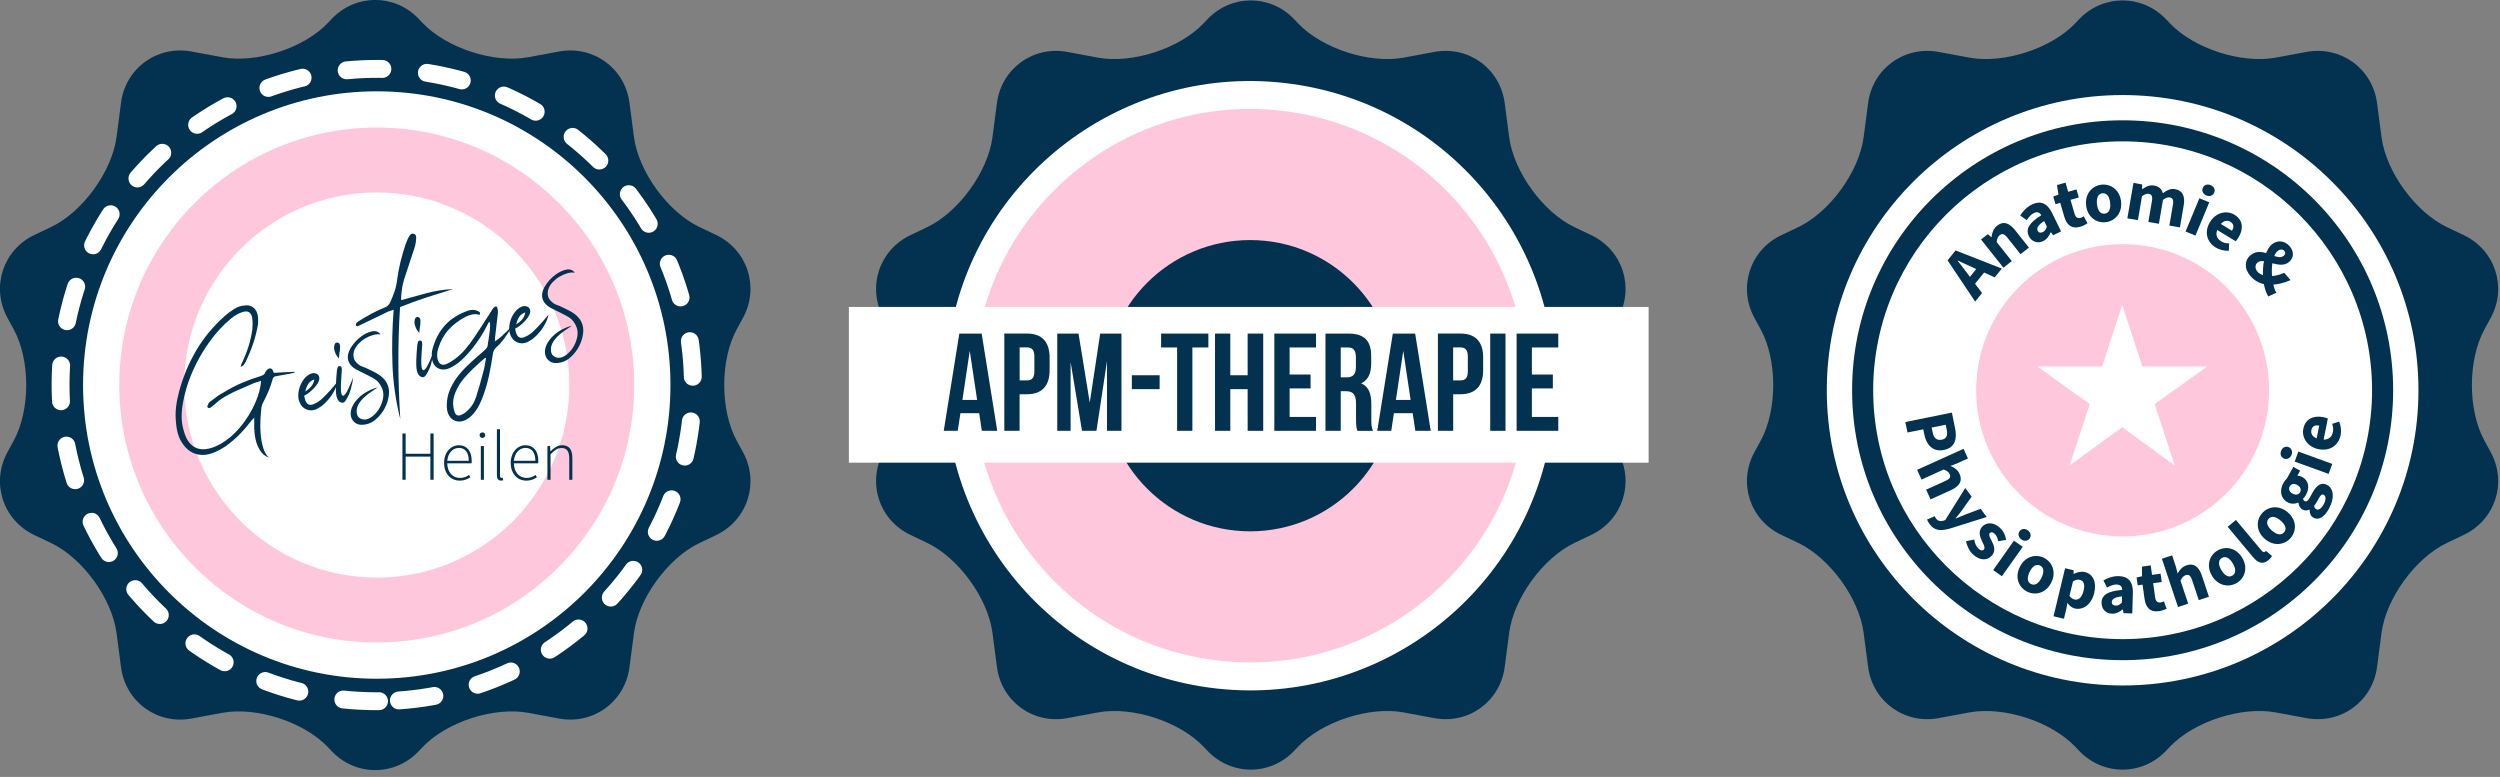
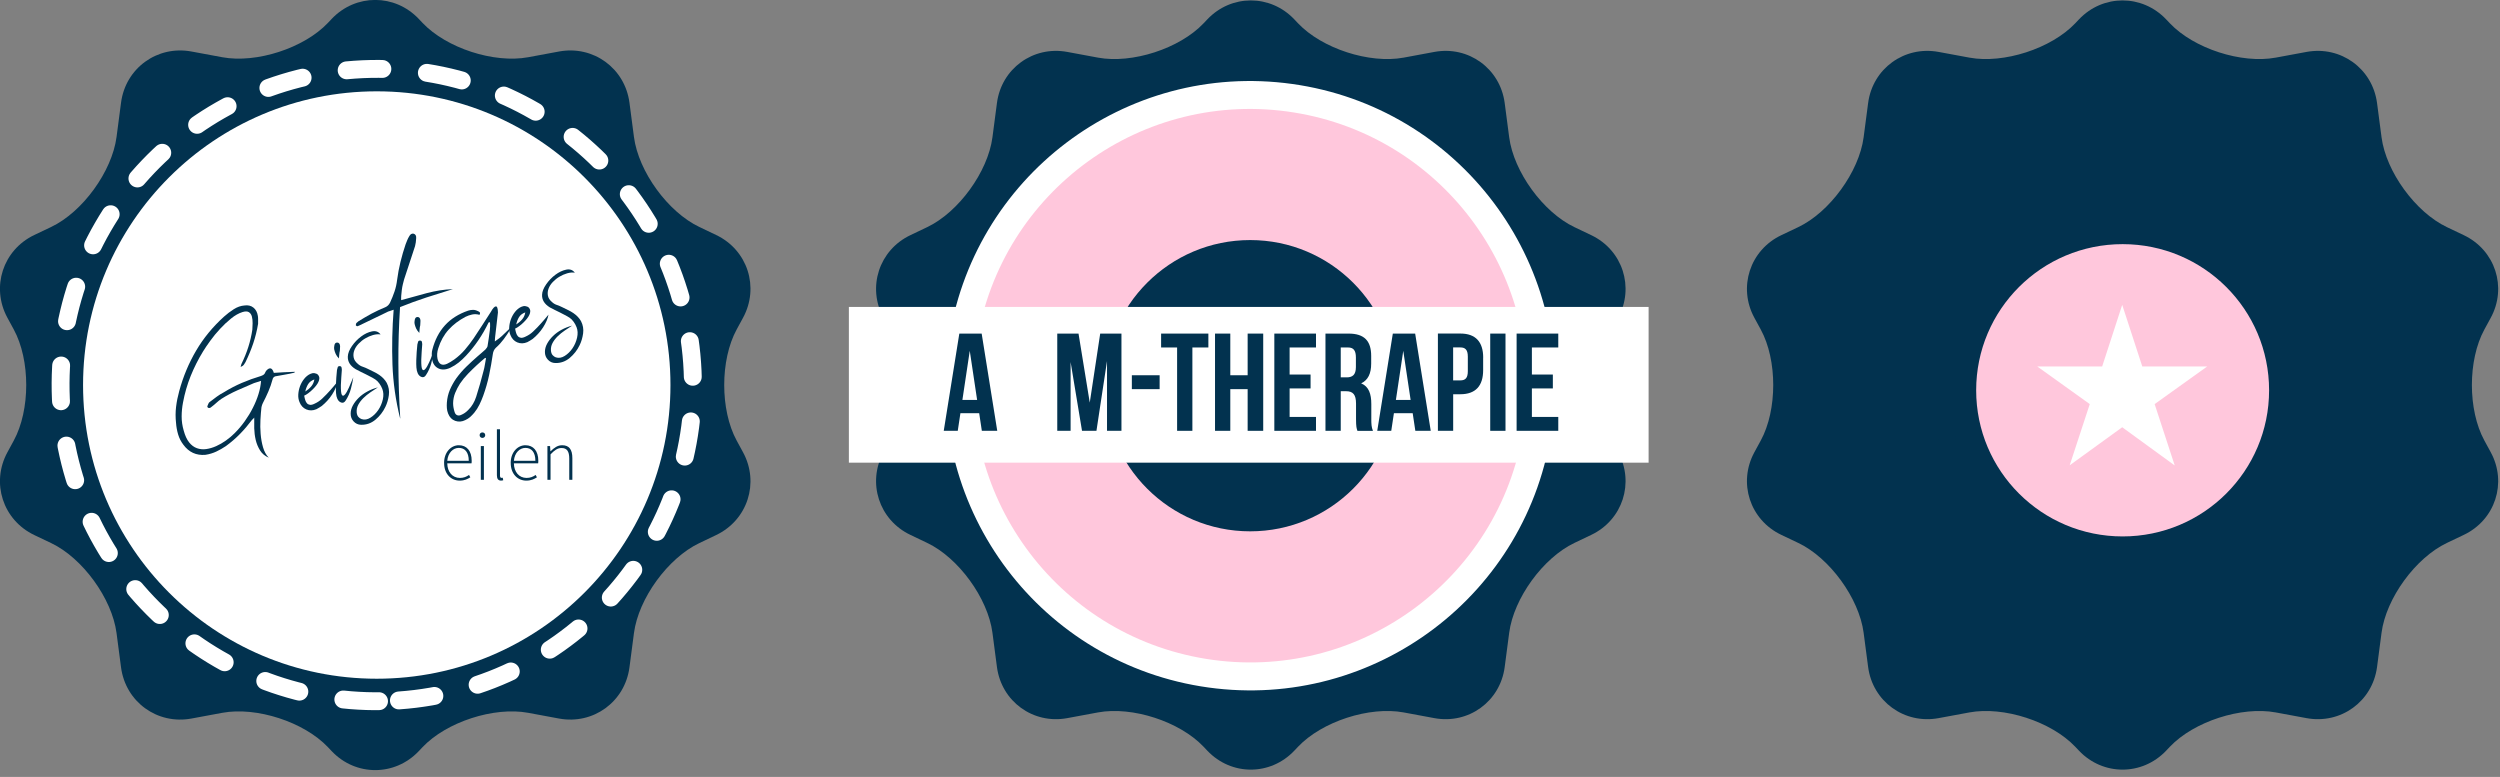
<svg xmlns="http://www.w3.org/2000/svg" width="325" height="101" viewBox="0 0 325 101" fill="none">
  <rect x="0" y="0" width="325" height="101" fill="#808080" stroke="none" />
  <g clip-path="url(#clip0_225_83)">
    <path d="M95.767 57.274C93.609 53.302 93.609 46.804 95.767 42.832L96.595 41.309C98.753 37.337 97.181 32.494 93.099 30.549L90.908 29.503C86.826 27.558 83.007 22.298 82.416 17.817L81.83 13.346C81.238 8.864 77.123 5.873 72.675 6.695L68.664 7.44C64.221 8.262 58.041 6.256 54.929 2.975L54.436 2.454C51.324 -0.828 46.235 -0.828 43.123 2.454L42.63 2.975C39.518 6.256 33.338 8.262 28.895 7.44L24.884 6.695C20.441 5.873 16.321 8.864 15.735 13.346L15.149 17.817C14.557 22.298 10.738 27.558 6.657 29.503L4.46 30.549C0.378 32.494 -1.194 37.337 0.964 41.309L1.791 42.832C3.95 46.804 3.95 53.302 1.791 57.274L0.964 58.797C-1.194 62.769 0.378 67.612 4.46 69.557L6.657 70.604C10.738 72.549 14.557 77.808 15.149 82.29L15.735 86.76C16.326 91.242 20.441 94.233 24.884 93.411L28.895 92.666C33.338 91.844 39.518 93.85 42.63 97.131L43.123 97.652C46.235 100.934 51.324 100.934 54.436 97.652L54.929 97.131C58.041 93.85 64.221 91.844 68.664 92.666L72.675 93.411C77.118 94.233 81.238 91.242 81.83 86.76L82.416 82.29C83.007 77.808 86.826 72.549 90.908 70.604L93.099 69.557C97.181 67.612 98.753 62.769 96.595 58.797L95.767 57.274Z" fill="#02324F" />
    <path d="M48.979 88.234C70.066 88.234 87.16 71.14 87.16 50.053C87.16 28.966 70.066 11.872 48.979 11.872C27.892 11.872 10.798 28.966 10.798 50.053C10.798 71.14 27.892 88.234 48.979 88.234Z" fill="white" />
    <path d="M51.858 91.058C74.502 89.466 91.568 69.82 89.977 47.176C88.385 24.532 68.739 7.466 46.095 9.058C23.451 10.649 6.385 30.295 7.977 52.939C9.568 75.583 29.214 92.649 51.858 91.058Z" stroke="white" stroke-width="2.325" stroke-miterlimit="10" stroke-linecap="round" stroke-dasharray="4.65 5.81" />
-     <path d="M15.51 50.053C15.51 31.568 30.494 16.584 48.979 16.584C67.464 16.584 82.448 31.568 82.448 50.053C82.448 68.538 67.464 83.523 48.979 83.523C30.494 83.523 15.51 68.538 15.51 50.053Z" fill="#FFC7DC" />
    <path d="M23.947 50.053C23.947 36.231 35.157 25.021 48.979 25.021C62.802 25.021 74.011 36.231 74.011 50.053C74.011 63.876 62.802 75.085 48.979 75.085C35.157 75.085 23.947 63.876 23.947 50.053Z" fill="white" />
    <path d="M33.071 54.258C33.016 54.343 32.957 54.403 32.899 54.448C32.84 54.492 32.79 54.544 32.742 54.606C32.262 55.245 31.75 55.848 31.199 56.411C30.648 56.975 30.039 57.5 29.367 57.992C28.953 58.269 28.533 58.511 28.109 58.708C27.685 58.905 27.218 59.048 26.71 59.127C25.512 59.233 24.555 58.793 23.832 57.806C23.523 57.402 23.298 56.956 23.156 56.478C23.013 55.996 22.922 55.497 22.884 54.971C22.805 54.266 22.807 53.572 22.89 52.888C22.973 52.205 23.109 51.525 23.297 50.849C23.812 48.951 24.547 47.191 25.502 45.573C26.453 43.956 27.662 42.484 29.125 41.16C29.515 40.808 29.936 40.488 30.388 40.2C30.84 39.911 31.301 39.749 31.776 39.712C32.241 39.647 32.632 39.735 32.945 39.987C33.257 40.235 33.451 40.603 33.525 41.081C33.55 41.255 33.556 41.423 33.554 41.595C33.552 41.767 33.553 41.932 33.552 42.093C33.406 42.967 33.197 43.81 32.924 44.627C32.65 45.443 32.313 46.254 31.922 47.062C31.871 47.161 31.802 47.271 31.713 47.397C31.624 47.524 31.476 47.628 31.279 47.706C31.306 47.599 31.331 47.514 31.343 47.453C31.355 47.392 31.369 47.341 31.393 47.302C32.114 45.841 32.581 44.363 32.803 42.864C32.822 42.614 32.831 42.332 32.839 42.014C32.841 41.697 32.813 41.411 32.746 41.153C32.681 40.9 32.553 40.707 32.358 40.583C32.163 40.459 31.882 40.455 31.515 40.571C31.031 40.725 30.539 41.001 30.042 41.407C29.544 41.809 29.065 42.256 28.607 42.754C28.148 43.246 27.726 43.758 27.345 44.288C26.959 44.815 26.647 45.281 26.401 45.68C25.77 46.709 25.234 47.775 24.788 48.879C24.342 49.984 24.014 51.133 23.792 52.322C23.674 52.929 23.617 53.532 23.615 54.143C23.613 54.755 23.702 55.363 23.88 55.969C24.058 56.627 24.292 57.137 24.587 57.509C24.881 57.881 25.224 58.13 25.604 58.267C25.989 58.404 26.394 58.441 26.819 58.378C27.244 58.315 27.675 58.189 28.11 57.994C28.545 57.798 28.965 57.556 29.374 57.266C29.784 56.975 30.155 56.66 30.489 56.327C30.968 55.848 31.414 55.329 31.818 54.76C32.222 54.192 32.577 53.613 32.877 53.011C33.183 52.411 33.424 51.817 33.607 51.221C33.791 50.629 33.899 50.056 33.938 49.511L33.012 49.805C32.284 50.12 31.565 50.431 30.852 50.745C30.14 51.06 29.45 51.429 28.773 51.857C28.548 52.011 28.332 52.178 28.132 52.366C27.932 52.548 27.72 52.73 27.498 52.893C27.47 52.902 27.44 52.922 27.41 52.958C27.38 52.993 27.35 53.013 27.321 53.022C27.218 53.055 27.129 53.052 27.049 53.01C26.955 52.926 26.929 52.846 26.971 52.766C27.022 52.667 27.064 52.571 27.095 52.473C27.126 52.375 27.198 52.29 27.306 52.225C27.607 51.999 27.9 51.782 28.179 51.569C28.46 51.361 28.772 51.169 29.105 50.995C29.848 50.532 30.625 50.129 31.43 49.78C32.237 49.436 33.063 49.137 33.905 48.885C34.022 48.847 34.135 48.796 34.244 48.73C34.352 48.665 34.432 48.557 34.484 48.411C34.503 48.374 34.525 48.33 34.551 48.281C34.577 48.231 34.602 48.197 34.626 48.174C35.036 47.739 35.347 47.79 35.553 48.34L35.595 48.472C36.056 48.439 36.508 48.414 36.957 48.391C37.406 48.372 37.86 48.352 38.325 48.334C38.292 48.375 38.279 48.416 38.288 48.444C37.851 48.552 37.423 48.636 37.01 48.705C36.592 48.776 36.184 48.843 35.79 48.922C35.597 48.983 35.48 49.119 35.432 49.326C35.29 49.857 35.113 50.374 34.892 50.885C34.671 51.395 34.433 51.9 34.169 52.403C34.098 52.539 34.04 52.713 33.992 52.92C33.935 53.409 33.891 53.956 33.858 54.567C33.824 55.178 33.833 55.791 33.884 56.407C33.934 57.022 34.037 57.605 34.196 58.155C34.355 58.705 34.602 59.155 34.939 59.498C34.455 59.294 34.077 58.985 33.815 58.566C33.552 58.148 33.36 57.691 33.242 57.19C33.126 56.694 33.063 56.186 33.05 55.673C33.042 55.158 33.042 54.687 33.051 54.26L33.071 54.258Z" fill="#02324F" />
    <path d="M39.548 51.449C39.582 51.651 39.626 51.838 39.681 52.012C39.736 52.186 39.814 52.332 39.914 52.435C40.011 52.544 40.144 52.605 40.301 52.628C40.463 52.649 40.668 52.594 40.918 52.468C41.271 52.309 41.596 52.092 41.882 51.82C42.093 51.623 42.283 51.439 42.445 51.263C42.606 51.088 42.77 50.917 42.926 50.743C43.085 50.573 43.235 50.396 43.381 50.22C43.527 50.044 43.697 49.846 43.884 49.62C43.847 49.86 43.765 50.124 43.641 50.417C43.517 50.71 43.36 50.998 43.176 51.284C42.993 51.57 42.78 51.845 42.538 52.108C42.295 52.372 42.052 52.599 41.807 52.791C41.703 52.87 41.592 52.942 41.472 53.006C41.353 53.07 41.238 53.132 41.129 53.198C40.673 53.39 40.236 53.399 39.823 53.225C39.411 53.051 39.117 52.73 38.933 52.266C38.807 51.964 38.754 51.634 38.777 51.27C38.801 50.905 38.875 50.55 39.006 50.198C39.139 49.85 39.316 49.53 39.543 49.251C39.769 48.967 40.032 48.754 40.325 48.614C40.508 48.525 40.688 48.488 40.877 48.511C41.06 48.536 41.215 48.6 41.328 48.709C41.46 48.864 41.52 49.021 41.515 49.183C41.509 49.345 41.468 49.509 41.388 49.663C41.322 49.814 41.218 49.976 41.081 50.149C40.94 50.323 40.788 50.496 40.612 50.66C40.439 50.83 40.26 50.985 40.066 51.124C39.874 51.268 39.704 51.368 39.544 51.435L39.548 51.449ZM40.867 49.327C40.486 49.464 40.216 49.674 40.047 49.955C39.877 50.237 39.759 50.549 39.689 50.897C39.985 50.705 40.242 50.488 40.453 50.24C40.666 49.997 40.806 49.688 40.868 49.332L40.867 49.327Z" fill="#02324F" />
    <path d="M45.923 49.081C45.87 49.47 45.769 49.947 45.623 50.516C45.477 51.08 45.241 51.611 44.912 52.104C44.757 52.334 44.569 52.409 44.352 52.328C44.131 52.254 43.971 52.092 43.859 51.853C43.765 51.656 43.706 51.405 43.684 51.107C43.661 50.809 43.657 50.484 43.666 50.139C43.68 49.793 43.699 49.446 43.72 49.087C43.747 48.732 43.772 48.403 43.809 48.096C43.837 47.989 43.869 47.88 43.899 47.762C43.926 47.65 44.015 47.591 44.162 47.596C44.293 47.601 44.373 47.658 44.397 47.764C44.42 47.871 44.439 47.979 44.439 48.093C44.416 48.426 44.391 48.755 44.367 49.089C44.344 49.422 44.324 49.749 44.314 50.078C44.305 50.765 44.349 51.18 44.445 51.336C44.541 51.492 44.672 51.481 44.836 51.295C44.996 51.114 45.173 50.809 45.36 50.388C45.551 49.965 45.734 49.529 45.916 49.077L45.923 49.081ZM44.065 46.607C43.873 46.409 43.733 46.215 43.646 46.021C43.559 45.831 43.497 45.633 43.45 45.436C43.422 45.3 43.422 45.155 43.454 44.995C43.483 44.68 43.61 44.526 43.84 44.531C44.07 44.54 44.194 44.703 44.212 45.018C44.212 45.116 44.208 45.216 44.197 45.312C44.186 45.409 44.183 45.514 44.182 45.607C44.144 45.749 44.12 45.901 44.107 46.055C44.091 46.216 44.074 46.392 44.06 46.593L44.065 46.607Z" fill="#02324F" />
    <path d="M49.467 43.477C49.162 43.429 48.834 43.456 48.483 43.557C48.132 43.658 47.801 43.805 47.479 43.995C47.156 44.186 46.872 44.416 46.616 44.684C46.359 44.951 46.176 45.237 46.061 45.543C45.946 45.849 45.918 46.153 45.975 46.461C46.031 46.769 46.215 47.052 46.523 47.306C46.706 47.476 46.917 47.6 47.153 47.675C47.39 47.755 47.612 47.85 47.827 47.958C48.081 48.089 48.328 48.213 48.576 48.325C48.825 48.443 49.059 48.575 49.289 48.73C49.727 49.031 50.054 49.377 50.279 49.777C50.537 50.279 50.628 50.809 50.552 51.367C50.475 51.924 50.328 52.437 50.101 52.897C49.791 53.55 49.356 54.102 48.808 54.561C48.256 55.021 47.627 55.242 46.927 55.221C46.551 55.211 46.23 55.064 45.971 54.785C45.711 54.505 45.583 54.168 45.587 53.773C45.587 53.416 45.681 53.06 45.87 52.71C46.059 52.36 46.315 52.025 46.635 51.711C46.954 51.398 47.332 51.122 47.761 50.893C48.189 50.658 48.645 50.482 49.124 50.361C48.828 50.553 48.512 50.763 48.17 50.99C47.83 51.223 47.521 51.471 47.241 51.746C46.961 52.022 46.738 52.315 46.573 52.626C46.408 52.938 46.34 53.275 46.372 53.638C46.4 53.872 46.469 54.057 46.584 54.191C46.699 54.325 46.839 54.421 47.003 54.482C47.383 54.605 47.768 54.545 48.16 54.296C48.553 54.052 48.887 53.718 49.171 53.307C49.453 52.891 49.649 52.435 49.767 51.927C49.88 51.42 49.86 50.966 49.7 50.561C49.607 50.316 49.481 50.082 49.316 49.855C49.157 49.631 48.983 49.459 48.799 49.336C48.596 49.204 48.387 49.084 48.172 48.977C47.957 48.869 47.745 48.755 47.534 48.646C47.319 48.539 47.103 48.431 46.885 48.33C46.666 48.228 46.449 48.116 46.228 47.99C45.52 47.553 45.184 47.002 45.217 46.339C45.232 45.931 45.41 45.481 45.75 44.99C46.091 44.498 46.488 44.087 46.949 43.744C47.409 43.401 47.872 43.182 48.343 43.084C48.813 42.981 49.184 43.106 49.461 43.458L49.467 43.477Z" fill="#02324F" />
    <path d="M52.017 54.395C51.436 52.064 51.105 49.737 51.021 47.403C50.936 45.07 50.987 42.689 51.174 40.264C50.985 40.339 50.818 40.398 50.669 40.435C50.52 40.472 50.382 40.526 50.261 40.601C49.669 40.887 49.086 41.171 48.502 41.45C47.919 41.733 47.332 42.018 46.743 42.299C46.658 42.341 46.581 42.376 46.506 42.4C46.431 42.424 46.349 42.393 46.259 42.307C46.246 42.167 46.282 42.052 46.359 41.97C46.437 41.889 46.527 41.814 46.616 41.754C47.158 41.422 47.711 41.096 48.28 40.785C48.573 40.63 48.867 40.48 49.16 40.345C49.458 40.209 49.763 40.076 50.078 39.944C50.365 39.822 50.574 39.616 50.711 39.329C50.933 38.855 51.127 38.374 51.289 37.893C51.452 37.412 51.562 36.911 51.624 36.389C51.729 35.595 51.874 34.814 52.061 34.051C52.248 33.287 52.471 32.523 52.729 31.758C52.8 31.574 52.868 31.398 52.939 31.23C53.006 31.064 53.088 30.898 53.187 30.737C53.337 30.446 53.532 30.327 53.776 30.379C54.03 30.459 54.138 30.668 54.1 31.006C54.09 31.17 54.072 31.341 54.053 31.508C54.033 31.674 53.998 31.841 53.955 31.999C53.714 32.723 53.478 33.445 53.245 34.161C53.012 34.877 52.774 35.594 52.534 36.322C52.487 36.482 52.433 36.686 52.376 36.932C52.315 37.179 52.268 37.437 52.234 37.706C52.196 37.977 52.172 38.228 52.158 38.461C52.144 38.693 52.141 38.88 52.155 39.02C52.723 38.871 53.285 38.718 53.835 38.559C54.385 38.4 54.943 38.248 55.516 38.097C56.07 37.952 56.624 37.838 57.18 37.749C57.737 37.66 58.305 37.609 58.878 37.587C57.727 37.938 56.574 38.299 55.43 38.673C54.286 39.047 53.144 39.462 52.007 39.922C51.85 42.342 51.777 44.751 51.79 47.154C51.799 49.558 51.882 51.969 52.034 54.384L52.017 54.395Z" fill="#02324F" />
    <path d="M56.373 45.759C56.321 46.148 56.219 46.626 56.074 47.195C55.927 47.759 55.692 48.289 55.362 48.782C55.207 49.012 55.019 49.088 54.802 49.007C54.581 48.932 54.421 48.771 54.309 48.532C54.215 48.334 54.156 48.084 54.134 47.785C54.112 47.487 54.107 47.163 54.116 46.818C54.13 46.472 54.149 46.124 54.17 45.766C54.197 45.41 54.222 45.082 54.259 44.775C54.287 44.667 54.319 44.559 54.349 44.441C54.376 44.329 54.465 44.269 54.612 44.274C54.743 44.279 54.823 44.337 54.847 44.443C54.87 44.549 54.889 44.657 54.889 44.771C54.866 45.105 54.841 45.433 54.817 45.767C54.794 46.1 54.774 46.428 54.765 46.757C54.755 47.443 54.799 47.859 54.895 48.014C54.991 48.17 55.123 48.16 55.286 47.973C55.446 47.793 55.623 47.488 55.81 47.066C56.002 46.643 56.184 46.207 56.367 45.756L56.373 45.759ZM54.515 43.285C54.323 43.088 54.184 42.894 54.096 42.699C54.01 42.509 53.947 42.312 53.9 42.115C53.872 41.979 53.872 41.834 53.904 41.673C53.934 41.359 54.061 41.204 54.29 41.209C54.521 41.219 54.645 41.381 54.662 41.696C54.662 41.795 54.658 41.894 54.647 41.991C54.636 42.088 54.633 42.192 54.632 42.286C54.594 42.427 54.57 42.58 54.557 42.734C54.541 42.894 54.524 43.07 54.511 43.271L54.515 43.285Z" fill="#02324F" />
    <path d="M62.39 40.881L62.282 40.915C61.982 40.835 61.682 40.821 61.382 40.886C61.086 40.949 60.796 41.046 60.515 41.187C59.655 41.641 58.921 42.196 58.323 42.857C57.721 43.519 57.273 44.324 56.976 45.278C56.821 45.751 56.785 46.208 56.877 46.644C56.957 46.992 57.097 47.221 57.304 47.337C57.512 47.452 57.777 47.44 58.105 47.3C58.416 47.154 58.737 46.959 59.066 46.725C59.579 46.35 60.04 45.929 60.44 45.46C60.839 44.992 61.221 44.498 61.574 43.982C61.96 43.404 62.337 42.833 62.704 42.261C63.071 41.689 63.45 41.108 63.827 40.517C64.062 40.085 64.27 39.859 64.448 39.833C64.626 39.808 64.721 40.073 64.733 40.617C64.676 41.153 64.614 41.69 64.549 42.218C64.485 42.751 64.421 43.284 64.364 43.819C64.36 43.904 64.349 43.985 64.345 44.069C64.341 44.153 64.333 44.259 64.328 44.39C64.756 44.109 65.14 43.801 65.469 43.468C65.803 43.134 66.144 42.809 66.492 42.486C66.44 42.632 66.395 42.734 66.349 42.8C66.085 43.241 65.797 43.669 65.493 44.082C65.185 44.495 64.841 44.879 64.444 45.228C64.237 45.438 64.11 45.707 64.068 46.03C63.935 46.947 63.774 47.858 63.585 48.761C63.396 49.665 63.137 50.56 62.821 51.437C62.675 51.841 62.509 52.23 62.327 52.603C62.146 52.977 61.921 53.328 61.653 53.656C61.488 53.853 61.312 54.033 61.132 54.2C60.95 54.361 60.736 54.501 60.496 54.609C60.05 54.833 59.609 54.865 59.178 54.712C58.746 54.559 58.443 54.242 58.255 53.763C58.166 53.532 58.107 53.298 58.093 53.059C58.075 52.821 58.075 52.578 58.094 52.329C58.137 51.746 58.268 51.197 58.482 50.684C58.702 50.169 58.978 49.672 59.308 49.195C59.704 48.65 60.142 48.138 60.624 47.669C61.106 47.2 61.595 46.749 62.094 46.316C62.272 46.161 62.443 46.014 62.61 45.873C62.777 45.732 62.938 45.587 63.103 45.437C63.165 45.37 63.223 45.295 63.284 45.208C63.346 45.127 63.38 45.038 63.386 44.959C63.418 44.752 63.465 44.457 63.525 44.06C63.586 43.668 63.637 43.29 63.678 42.93C63.719 42.57 63.726 42.283 63.709 42.066C63.688 41.855 63.618 41.815 63.501 41.951C62.728 43.558 61.758 44.984 60.583 46.238C60.282 46.561 59.966 46.853 59.638 47.123C59.308 47.388 58.942 47.619 58.533 47.816C57.908 48.097 57.368 48.108 56.915 47.854C56.462 47.599 56.203 47.144 56.137 46.481C56.129 46.308 56.13 46.132 56.132 45.96C56.134 45.788 56.16 45.625 56.206 45.46C56.531 44.187 57.081 43.133 57.848 42.288C58.614 41.444 59.623 40.808 60.865 40.382C61.072 40.316 61.278 40.282 61.49 40.282C61.702 40.282 61.911 40.334 62.127 40.447C62.222 40.484 62.293 40.529 62.352 40.582C62.41 40.636 62.421 40.736 62.383 40.878L62.39 40.881ZM63.066 46.525C62.887 46.68 62.709 46.835 62.52 46.989C62.332 47.147 62.155 47.306 61.981 47.475C61.581 47.846 61.194 48.223 60.82 48.611C60.446 48.998 60.108 49.416 59.798 49.872C59.549 50.262 59.34 50.664 59.172 51.08C59.004 51.496 58.914 51.944 58.904 52.418C58.904 52.775 58.969 53.158 59.1 53.572C59.166 53.779 59.276 53.915 59.436 53.978C59.596 54.041 59.772 54.026 59.969 53.927C60.298 53.792 60.594 53.584 60.867 53.3C61.117 53.06 61.322 52.794 61.489 52.507C61.656 52.216 61.797 51.913 61.9 51.585C62.079 51.026 62.245 50.471 62.404 49.913C62.563 49.355 62.713 48.801 62.855 48.238C62.93 47.971 62.993 47.697 63.033 47.415C63.073 47.133 63.124 46.853 63.181 46.577L63.063 46.516L63.066 46.525Z" fill="#02324F" />
    <path d="M66.969 42.733C67.001 42.934 67.046 43.122 67.101 43.296C67.156 43.47 67.234 43.616 67.334 43.719C67.43 43.828 67.564 43.889 67.721 43.912C67.883 43.933 68.088 43.878 68.338 43.752C68.691 43.593 69.016 43.376 69.302 43.104C69.513 42.907 69.703 42.723 69.865 42.547C70.026 42.371 70.189 42.201 70.346 42.027C70.505 41.857 70.655 41.68 70.801 41.504C70.947 41.328 71.117 41.129 71.304 40.904C71.266 41.144 71.185 41.408 71.061 41.701C70.936 41.994 70.779 42.282 70.596 42.568C70.413 42.854 70.2 43.129 69.957 43.392C69.715 43.656 69.472 43.883 69.227 44.075C69.123 44.154 69.011 44.226 68.892 44.29C68.772 44.354 68.658 44.416 68.549 44.482C68.093 44.673 67.656 44.683 67.243 44.509C66.831 44.334 66.537 44.014 66.353 43.549C66.227 43.248 66.173 42.918 66.197 42.553C66.221 42.189 66.295 41.834 66.426 41.482C66.559 41.134 66.736 40.814 66.963 40.535C67.189 40.251 67.452 40.038 67.744 39.898C67.928 39.809 68.108 39.772 68.296 39.795C68.48 39.82 68.635 39.884 68.748 39.993C68.88 40.148 68.94 40.305 68.934 40.467C68.929 40.629 68.888 40.792 68.808 40.947C68.742 41.098 68.638 41.26 68.501 41.433C68.36 41.607 68.208 41.78 68.032 41.944C67.859 42.114 67.68 42.269 67.486 42.408C67.294 42.552 67.124 42.652 66.964 42.719L66.969 42.733ZM68.287 40.611C67.906 40.748 67.636 40.958 67.467 41.239C67.297 41.521 67.179 41.833 67.109 42.181C67.405 41.989 67.662 41.772 67.873 41.524C68.085 41.281 68.225 40.972 68.288 40.616L68.287 40.611Z" fill="#02324F" />
    <path d="M74.72 35.45C74.415 35.402 74.087 35.429 73.736 35.53C73.385 35.631 73.054 35.778 72.732 35.968C72.409 36.159 72.125 36.389 71.869 36.657C71.612 36.925 71.429 37.211 71.314 37.516C71.199 37.822 71.171 38.126 71.228 38.434C71.284 38.742 71.468 39.025 71.776 39.279C71.959 39.449 72.17 39.573 72.406 39.648C72.643 39.728 72.865 39.823 73.08 39.931C73.334 40.062 73.581 40.186 73.829 40.298C74.078 40.416 74.312 40.549 74.542 40.703C74.979 41.004 75.307 41.35 75.532 41.75C75.79 42.252 75.881 42.783 75.805 43.34C75.728 43.897 75.581 44.41 75.354 44.87C75.044 45.523 74.609 46.075 74.061 46.534C73.509 46.994 72.88 47.215 72.18 47.194C71.804 47.184 71.483 47.038 71.224 46.758C70.964 46.478 70.836 46.141 70.84 45.746C70.84 45.389 70.934 45.033 71.123 44.683C71.312 44.333 71.568 43.998 71.888 43.685C72.207 43.371 72.585 43.095 73.014 42.866C73.442 42.632 73.898 42.455 74.377 42.334C74.081 42.527 73.765 42.736 73.423 42.964C73.083 43.196 72.774 43.444 72.494 43.72C72.214 43.995 71.991 44.288 71.826 44.599C71.661 44.911 71.593 45.248 71.625 45.611C71.653 45.845 71.722 46.03 71.837 46.164C71.952 46.298 72.091 46.394 72.256 46.456C72.636 46.578 73.021 46.518 73.413 46.269C73.806 46.025 74.14 45.691 74.424 45.28C74.706 44.864 74.902 44.408 75.02 43.9C75.133 43.393 75.113 42.939 74.953 42.534C74.86 42.289 74.734 42.055 74.569 41.828C74.409 41.605 74.236 41.432 74.052 41.309C73.849 41.177 73.64 41.057 73.425 40.95C73.21 40.842 72.997 40.728 72.787 40.619C72.571 40.512 72.356 40.404 72.138 40.303C71.919 40.202 71.702 40.089 71.481 39.963C70.772 39.526 70.437 38.975 70.47 38.312C70.485 37.904 70.663 37.454 71.003 36.963C71.344 36.471 71.741 36.06 72.202 35.718C72.662 35.375 73.125 35.155 73.596 35.057C74.066 34.954 74.437 35.08 74.714 35.431L74.72 35.45Z" fill="#02324F" />
-     <path d="M52.316 56.355H52.735V58.99H55.951V56.355H56.369V62.37H55.951V59.359H52.735V62.37H52.316V56.355Z" fill="#02324F" />
    <path d="M57.73 60.188C57.73 58.759 58.658 57.88 59.643 57.88C60.681 57.88 61.319 58.618 61.319 59.907C61.319 60.017 61.319 60.127 61.297 60.234H58.145C58.16 61.34 58.806 62.131 59.795 62.131C60.27 62.131 60.643 61.975 60.974 61.743L61.141 62.051C60.795 62.268 60.403 62.481 59.761 62.481C58.643 62.481 57.734 61.621 57.734 60.188H57.73ZM60.939 59.903C60.939 58.785 60.434 58.226 59.647 58.226C58.905 58.226 58.236 58.854 58.145 59.903H60.939Z" fill="#02324F" />
    <path d="M62.35 56.573C62.35 56.348 62.517 56.215 62.715 56.215C62.912 56.215 63.08 56.348 63.08 56.573C63.08 56.782 62.912 56.93 62.715 56.93C62.517 56.93 62.35 56.782 62.35 56.573ZM62.505 57.987H62.908V62.371H62.505V57.987Z" fill="#02324F" />
    <path d="M64.597 61.781V55.804H65V61.838C65 62.032 65.08 62.123 65.19 62.123C65.228 62.123 65.266 62.123 65.354 62.104L65.422 62.431C65.338 62.454 65.266 62.477 65.133 62.477C64.78 62.477 64.597 62.26 64.597 61.781Z" fill="#02324F" />
    <path d="M66.391 60.188C66.391 58.759 67.319 57.88 68.303 57.88C69.341 57.88 69.98 58.618 69.98 59.907C69.98 60.017 69.98 60.127 69.957 60.234H66.805C66.821 61.34 67.467 62.131 68.456 62.131C68.931 62.131 69.303 61.975 69.634 61.743L69.801 62.051C69.456 62.268 69.064 62.481 68.421 62.481C67.304 62.481 66.395 61.621 66.395 60.188H66.391ZM69.6 59.903C69.6 58.785 69.094 58.226 68.307 58.226C67.566 58.226 66.897 58.854 66.805 59.903H69.6Z" fill="#02324F" />
    <path d="M71.166 57.987H71.509L71.554 58.667H71.573C72.022 58.222 72.478 57.88 73.083 57.88C73.987 57.88 74.406 58.432 74.406 59.561V62.37H74.003V59.614C74.003 58.686 73.71 58.242 73.003 58.242C72.482 58.242 72.102 58.515 71.57 59.067V62.37H71.166V57.987Z" fill="#02324F" />
  </g>
  <g clip-path="url(#clip1_225_83)">
    <path d="M209.531 57.265C207.375 53.298 207.375 46.809 209.531 42.841L210.357 41.32C212.513 37.353 210.943 32.516 206.866 30.573L204.677 29.528C200.601 27.586 196.787 22.333 196.196 17.857L195.61 13.392C195.019 8.916 190.91 5.928 186.472 6.749L182.467 7.493C178.029 8.314 171.857 6.311 168.749 3.033L168.256 2.513C165.148 -0.764 160.065 -0.764 156.957 2.513L156.464 3.033C153.356 6.311 147.184 8.314 142.746 7.493L138.741 6.749C134.303 5.928 130.188 8.916 129.603 13.392L129.017 17.857C128.426 22.333 124.612 27.586 120.536 29.528L118.347 30.573C114.271 32.516 112.7 37.353 114.856 41.32L115.682 42.841C117.838 46.809 117.838 53.298 115.682 57.265L114.856 58.786C112.7 62.754 114.271 67.591 118.347 69.533L120.536 70.579C124.612 72.521 128.426 77.774 129.017 82.25L129.603 86.715C130.194 91.191 134.303 94.179 138.741 93.358L142.746 92.614C147.184 91.793 153.356 93.796 156.464 97.073L156.957 97.593C160.065 100.871 165.148 100.871 168.256 97.593L168.749 97.073C171.857 93.796 178.029 91.793 182.467 92.614L186.472 93.358C190.91 94.179 195.025 91.191 195.61 86.715L196.196 82.25C196.787 77.774 200.601 72.521 204.677 70.579L206.866 69.533C210.943 67.591 212.513 62.754 210.357 58.786L209.531 57.265Z" fill="#02324F" />
    <path d="M201.749 55.586C204.756 33.92 189.629 13.919 167.963 10.913C146.297 7.906 126.296 23.033 123.29 44.699C120.283 66.365 135.41 86.366 157.076 89.372C178.742 92.379 198.743 77.252 201.749 55.586Z" fill="white" />
    <path d="M197 50.141C197 69.183 181.564 84.625 162.516 84.625C143.468 84.625 128.032 69.188 128.032 50.141C128.032 31.093 143.468 15.657 162.516 15.657C181.564 15.657 197 31.093 197 50.141Z" fill="#FFF8F3" />
    <path d="M198.032 55.848C201.184 36.233 187.838 17.776 168.223 14.624C148.608 11.471 130.151 24.817 126.998 44.432C123.846 64.048 137.192 82.504 156.807 85.657C176.422 88.809 194.879 75.463 198.032 55.848Z" fill="#FFC7DC" />
    <path d="M181.455 50.141C181.455 60.597 172.979 69.073 162.522 69.073C152.065 69.073 143.589 60.597 143.589 50.141C143.589 39.684 152.065 31.208 162.522 31.208C172.979 31.208 181.455 39.684 181.455 50.141Z" fill="#02324F" />
    <path d="M214.319 39.903H110.353V60.149H214.319V39.903Z" fill="white" />
    <path d="M129.642 56.006H127.639L127.294 53.714H124.854L124.509 56.006H122.687L124.712 43.366H127.617L129.642 56.006ZM125.111 51.995H127.026L126.069 45.604L125.111 51.995Z" fill="#02324F" />
-     <path d="M136.449 46.485V48.127C136.449 50.151 135.475 51.251 133.489 51.251H132.547V56.001H130.561V43.361H133.489C135.475 43.361 136.449 44.46 136.449 46.485ZM132.553 45.172V49.451H133.494C134.129 49.451 134.468 49.161 134.468 48.258V46.359C134.468 45.456 134.123 45.166 133.494 45.166H132.553V45.172Z" fill="#02324F" />
    <path d="M141.669 52.34L143.026 43.366H145.789V56.006H143.912V46.939L142.539 56.006H140.662L139.179 47.065V56.006H137.444V43.366H140.208L141.669 52.34Z" fill="#02324F" />
    <path d="M147.14 48.783H150.752V50.589H147.14V48.783Z" fill="#02324F" />
    <path d="M150.95 43.366H157.089V45.172H155.01V56.006H153.024V45.172H150.944V43.366H150.95Z" fill="#02324F" />
    <path d="M159.939 56.006H157.953V43.366H159.939V48.783H162.194V43.366H164.218V56.006H162.194V50.589H159.939V56.006Z" fill="#02324F" />
    <path d="M167.649 48.69H170.374V50.496H167.649V54.201H171.08V56.006H165.663V43.366H171.08V45.172H167.649V48.696V48.69Z" fill="#02324F" />
    <path d="M176.464 56.006C176.355 55.684 176.284 55.481 176.284 54.452V52.466C176.284 51.289 175.884 50.857 174.981 50.857H174.297V56.006H172.311V43.366H175.31C177.367 43.366 178.254 44.324 178.254 46.272V47.268C178.254 48.57 177.838 49.418 176.951 49.834C177.947 50.25 178.27 51.208 178.27 52.526V54.474C178.27 55.087 178.286 55.541 178.483 56.012H176.459L176.464 56.006ZM174.297 45.172V49.057H175.074C175.813 49.057 176.267 48.734 176.267 47.722V46.474C176.267 45.571 175.961 45.172 175.255 45.172H174.297Z" fill="#02324F" />
    <path d="M185.997 56.006H183.994L183.649 53.714H181.209L180.864 56.006H179.042L181.067 43.366H183.972L185.997 56.006ZM181.466 51.995H183.381L182.424 45.604L181.466 51.995Z" fill="#02324F" />
    <path d="M192.809 46.485V48.127C192.809 50.151 191.835 51.251 189.849 51.251H188.913V56.001H186.927V43.361H189.854C191.841 43.361 192.815 44.46 192.815 46.485H192.809ZM188.908 45.172V49.451H189.843C190.478 49.451 190.817 49.161 190.817 48.258V46.359C190.817 45.456 190.473 45.166 189.843 45.166H188.908V45.172Z" fill="#02324F" />
    <path d="M193.729 43.366H195.715V56.006H193.729V43.366Z" fill="#02324F" />
    <path d="M199.145 48.69H201.87V50.496H199.145V54.201H202.576V56.006H197.159V43.366H202.576V45.172H199.145V48.696V48.69Z" fill="#02324F" />
  </g>
  <g clip-path="url(#clip2_225_83)">
    <path d="M322.966 57.265C320.805 53.298 320.805 46.809 322.966 42.841L323.794 41.32C325.955 37.353 324.381 32.516 320.295 30.573L318.102 29.528C314.016 27.586 310.194 22.333 309.602 17.857L309.015 13.392C308.423 8.916 304.304 5.928 299.851 6.749L295.837 7.493C291.39 8.314 285.204 6.311 282.089 3.033L281.595 2.513C278.481 -0.764 273.386 -0.764 270.271 2.513L269.778 3.033C266.663 6.311 260.477 8.314 256.029 7.493L252.015 6.749C247.568 5.928 243.444 8.916 242.857 13.392L242.27 17.857C241.678 22.333 237.856 27.586 233.77 29.528L231.571 30.573C227.486 32.516 225.912 37.353 228.073 41.32L228.901 42.841C231.061 46.809 231.061 53.298 228.901 57.265L228.073 58.786C225.912 62.754 227.486 67.591 231.571 69.533L233.77 70.579C237.856 72.521 241.678 77.774 242.27 82.25L242.857 86.715C243.449 91.191 247.568 94.179 252.015 93.358L256.029 92.614C260.477 91.793 266.663 93.796 269.778 97.073L270.271 97.593C273.386 100.871 278.481 100.871 281.595 97.593L282.089 97.073C285.204 93.796 291.39 91.793 295.837 92.614L299.851 93.358C304.299 94.179 308.423 91.191 309.015 86.715L309.602 82.25C310.194 77.774 314.016 72.521 318.102 70.579L320.295 69.533C324.381 67.591 325.955 62.754 323.794 58.786L322.966 57.265Z" fill="#02324F" />
-     <path d="M314.4 50.737C314.4 71.93 297.181 89.112 275.942 89.112C254.702 89.112 237.483 71.93 237.483 50.737C237.483 29.545 254.697 12.357 275.942 12.357C297.186 12.357 314.4 29.539 314.4 50.732V50.737Z" fill="white" />
    <path d="M275.942 18.376C293.819 18.376 308.368 32.893 308.368 50.732C308.368 68.57 293.819 83.087 275.942 83.087C258.064 83.087 243.515 68.57 243.515 50.732C243.515 32.893 258.064 18.376 275.942 18.376ZM275.942 15.64C256.518 15.64 240.773 31.35 240.773 50.732C240.773 70.113 256.518 85.823 275.942 85.823C295.366 85.823 311.11 70.113 311.11 50.732C311.11 31.35 295.366 15.64 275.942 15.64Z" fill="#02324F" />
    <path d="M294.982 50.737C294.982 61.227 286.46 69.736 275.942 69.736C265.424 69.736 256.902 61.232 256.902 50.737C256.902 40.242 265.424 31.739 275.942 31.739C286.46 31.739 294.982 40.242 294.982 50.737Z" fill="#FFC7DC" />
    <path d="M253.178 33.856L254.225 32.56L260.241 34.913L259.314 36.056L256.38 34.726C255.794 34.475 255.125 34.146 254.516 33.873L254.494 33.9C254.905 34.425 255.366 35 255.739 35.52L257.664 38.103L256.77 39.208L253.183 33.846L253.178 33.856ZM255.574 36.631L257.433 34.327L258.278 35.005L256.419 37.309L255.574 36.631Z" fill="#02324F" />
    <path d="M257.532 31.137L258.42 30.436L258.87 30.841L258.897 30.819C258.969 30.278 259.139 29.73 259.638 29.331C260.438 28.696 261.228 28.992 261.952 29.911L263.761 32.187L262.67 33.047L260.97 30.907C260.548 30.376 260.279 30.327 259.961 30.573C259.687 30.792 259.621 31.049 259.566 31.471L261.535 33.944L260.444 34.803L257.532 31.131V31.137Z" fill="#02324F" />
    <path d="M263.745 30.677C263.312 29.791 263.784 28.964 265.368 27.979C265.16 27.624 264.858 27.471 264.403 27.695C264.047 27.864 263.767 28.187 263.471 28.62L262.626 28.018C262.999 27.432 263.493 26.907 264.156 26.584C265.231 26.059 266.131 26.382 266.761 27.673L267.94 30.081L266.92 30.578L266.619 30.19L266.586 30.206C266.383 30.694 266.092 31.104 265.621 31.339C264.853 31.711 264.091 31.394 263.74 30.683L263.745 30.677ZM266.098 29.462L265.736 28.729C264.908 29.282 264.738 29.676 264.897 29.993C265.028 30.267 265.281 30.305 265.577 30.163C265.862 30.026 265.983 29.791 266.098 29.462Z" fill="#02324F" />
    <path d="M268.358 28.182L267.831 26.365L267.217 26.546L266.926 25.55L267.601 25.298L267.409 24.056L268.517 23.739L268.862 24.932L269.942 24.62L270.244 25.665L269.164 25.977L269.69 27.777C269.838 28.286 270.129 28.423 270.48 28.324C270.628 28.28 270.776 28.193 270.886 28.116L271.379 29.025C271.16 29.172 270.864 29.353 270.425 29.479C269.312 29.802 268.665 29.227 268.363 28.187L268.358 28.182Z" fill="#02324F" />
    <path d="M271.193 26.688C271.028 25.14 272.026 24.133 273.205 24.007C274.384 23.881 275.574 24.663 275.739 26.206C275.903 27.75 274.905 28.762 273.726 28.888C272.547 29.014 271.357 28.231 271.193 26.688ZM274.318 26.36C274.231 25.555 273.891 25.063 273.32 25.123C272.75 25.183 272.52 25.736 272.607 26.54C272.695 27.345 273.03 27.837 273.606 27.777C274.176 27.717 274.406 27.164 274.318 26.36Z" fill="#02324F" />
    <path d="M277.356 23.783L278.475 23.974V24.582L278.508 24.587C278.952 24.27 279.424 24.018 280.032 24.122C280.685 24.231 281.025 24.582 281.173 25.118C281.656 24.762 282.149 24.483 282.758 24.587C283.756 24.757 284.085 25.545 283.882 26.694L283.389 29.561L282.018 29.326L282.478 26.634C282.593 25.971 282.445 25.731 282.056 25.665C281.826 25.627 281.535 25.725 281.19 25.977L280.658 29.09L279.287 28.855L279.747 26.163C279.862 25.501 279.714 25.26 279.325 25.194C279.095 25.156 278.804 25.255 278.459 25.506L277.927 28.62L276.556 28.384L277.351 23.772L277.356 23.783Z" fill="#02324F" />
    <path d="M285.922 25.774L287.205 26.305L285.407 30.628L284.124 30.097L285.922 25.774ZM286.361 24.428C286.525 24.034 286.953 23.887 287.381 24.067C287.814 24.248 288.012 24.653 287.847 25.047C287.683 25.435 287.255 25.588 286.827 25.408C286.394 25.227 286.202 24.822 286.361 24.428Z" fill="#02324F" />
-     <path d="M287.309 28.855C288.105 27.558 289.519 27.328 290.479 27.914C291.62 28.609 291.675 29.78 291.006 30.869C290.874 31.082 290.715 31.279 290.638 31.361L288.242 29.9C287.989 30.546 288.225 31.055 288.763 31.377C289.064 31.564 289.393 31.635 289.788 31.645L289.744 32.598C289.163 32.63 288.521 32.472 288.05 32.182C286.909 31.487 286.498 30.174 287.309 28.855ZM290.156 29.993C290.424 29.555 290.43 29.123 289.953 28.833C289.58 28.603 289.103 28.658 288.708 29.112L290.15 29.993H290.156Z" fill="#02324F" />
    <path d="M292.558 33.189C294.082 31.875 295.974 34.037 296.884 33.249C297.104 33.057 297.159 32.838 296.967 32.62C296.764 32.384 296.407 32.362 296.078 32.647C295.338 33.287 295.201 35.158 295.453 36.603C295.557 37.189 295.716 37.714 295.93 38.059L294.866 38.54C294.554 37.998 294.34 37.303 294.241 36.548C294.005 34.715 294.395 32.587 295.327 31.782C295.985 31.213 296.972 31.224 297.647 32.001C298.25 32.696 298.217 33.501 297.581 34.053C296.336 35.126 294.334 33.391 293.479 34.13C293.128 34.431 293.128 34.918 293.479 35.328C293.759 35.651 294.241 35.831 294.79 35.886C295.47 35.935 296.204 35.815 296.945 35.459L297.773 36.417C296.89 36.811 295.958 37.024 294.943 37.014C294.077 36.992 293.238 36.663 292.558 35.886C291.68 34.874 291.828 33.801 292.547 33.183L292.558 33.189Z" fill="#02324F" />
    <path d="M253.743 53.632L254.165 55.706C254.434 57.035 254.176 58.201 252.706 58.496C251.286 58.786 250.436 57.829 250.178 56.554L250.025 55.81L247.974 56.225L247.694 54.863L253.737 53.637L253.743 53.632ZM251.253 56.247C251.406 56.997 251.812 57.282 252.443 57.156C253.074 57.03 253.222 56.581 253.068 55.843L252.942 55.213L251.116 55.585L251.253 56.247Z" fill="#02324F" />
    <path d="M255.256 58.337L255.832 59.601L254.357 60.269L253.556 60.565C253.995 60.751 254.483 61.03 254.746 61.615C255.169 62.54 254.692 63.235 253.628 63.716L250.973 64.92L250.398 63.656L252.887 62.529C253.502 62.25 253.622 61.998 253.452 61.637C253.31 61.32 253.074 61.194 252.679 61.035L249.8 62.343L249.224 61.079L255.256 58.348V58.337Z" fill="#02324F" />
    <path d="M250.529 67.536L251.527 67.104C251.56 67.186 251.604 67.312 251.664 67.394C251.938 67.76 252.284 67.804 252.646 67.689L252.887 67.602L255.486 63.438L256.315 64.559L255.086 66.294C254.828 66.655 254.532 67.005 254.236 67.377L254.258 67.405C254.68 67.224 255.097 67.049 255.519 66.879L257.483 66.141L258.272 67.208L253.49 68.712C252.278 69.052 251.494 69.008 250.842 68.127C250.666 67.892 250.589 67.722 250.518 67.536H250.529Z" fill="#02324F" />
    <path d="M255.602 70.349L256.65 70.141C256.743 70.666 256.913 71.055 257.198 71.323C257.5 71.607 257.741 71.613 257.905 71.432C258.114 71.208 257.873 70.786 257.648 70.321C257.379 69.769 257.154 69.035 257.681 68.472C258.278 67.837 259.2 67.886 259.995 68.62C260.521 69.107 260.713 69.687 260.795 70.179L259.77 70.365C259.693 69.96 259.556 69.621 259.32 69.402C259.057 69.156 258.832 69.139 258.673 69.309C258.47 69.528 258.712 69.911 258.947 70.371C259.233 70.934 259.49 71.635 258.909 72.264C258.328 72.882 257.384 72.909 256.469 72.056C256.019 71.635 255.684 70.956 255.597 70.349H255.602Z" fill="#02324F" />
    <path d="M261.815 70.288L262.951 71.087L260.247 74.912L259.112 74.113L261.815 70.283V70.288ZM262.539 69.073C262.786 68.723 263.236 68.674 263.614 68.942C263.992 69.21 264.097 69.648 263.855 69.998C263.614 70.343 263.159 70.398 262.781 70.129C262.402 69.861 262.298 69.418 262.539 69.073Z" fill="#02324F" />
    <path d="M262.567 73.719C263.252 72.318 264.634 71.99 265.698 72.51C266.767 73.029 267.36 74.321 266.674 75.716C265.989 77.112 264.607 77.44 263.543 76.92C262.473 76.4 261.881 75.114 262.567 73.713V73.719ZM265.396 75.098C265.753 74.37 265.725 73.774 265.21 73.522C264.694 73.27 264.206 73.615 263.85 74.348C263.493 75.076 263.521 75.672 264.036 75.924C264.552 76.176 265.04 75.831 265.396 75.103V75.098Z" fill="#02324F" />
    <path d="M268.467 73.872L269.569 74.135L269.558 74.606H269.591C270.024 74.381 270.551 74.255 271.023 74.365C272.125 74.627 272.585 75.7 272.245 77.106C271.867 78.666 270.721 79.339 269.734 79.103C269.344 79.01 269.015 78.748 268.758 78.37L268.632 79.103L268.314 80.439L266.959 80.116L268.462 73.872H268.467ZM270.864 76.794C271.061 75.979 270.907 75.508 270.364 75.377C270.085 75.311 269.816 75.377 269.482 75.596L269.032 77.467C269.229 77.741 269.465 77.878 269.69 77.933C270.162 78.047 270.633 77.741 270.864 76.794Z" fill="#02324F" />
    <path d="M273.199 78.327C273.227 77.342 274.033 76.827 275.892 76.691C275.875 76.28 275.678 76.007 275.168 75.99C274.773 75.979 274.378 76.132 273.912 76.379L273.446 75.454C274.055 75.109 274.729 74.874 275.47 74.896C276.671 74.928 277.312 75.634 277.274 77.068L277.197 79.744L276.062 79.711L275.974 79.229H275.941C275.535 79.563 275.086 79.799 274.559 79.782C273.704 79.755 273.177 79.12 273.205 78.332L273.199 78.327ZM275.842 78.343L275.864 77.528C274.872 77.632 274.543 77.905 274.532 78.261C274.521 78.562 274.724 78.715 275.058 78.726C275.371 78.737 275.59 78.584 275.842 78.349V78.343Z" fill="#02324F" />
    <path d="M278.793 77.883L278.536 76.006L277.899 76.094L277.757 75.065L278.464 74.912L278.453 73.659L279.594 73.5L279.764 74.731L280.877 74.578L281.025 75.656L279.912 75.809L280.17 77.664C280.241 78.19 280.51 78.37 280.872 78.321C281.025 78.299 281.184 78.233 281.305 78.173L281.661 79.142C281.426 79.257 281.102 79.388 280.652 79.454C279.501 79.612 278.947 78.95 278.799 77.878L278.793 77.883Z" fill="#02324F" />
    <path d="M281.052 72.636L282.374 72.198L282.884 73.73L283.092 74.556C283.323 74.141 283.657 73.686 284.26 73.484C285.231 73.161 285.873 73.708 286.24 74.819L287.161 77.577L285.84 78.015L284.979 75.426C284.765 74.786 284.529 74.644 284.145 74.77C283.811 74.879 283.663 75.104 283.465 75.476L284.463 78.474L283.142 78.912L281.047 72.636H281.052Z" fill="#02324F" />
-     <path d="M287.562 74.852C286.761 73.517 287.244 72.182 288.264 71.574C289.284 70.967 290.688 71.18 291.488 72.515C292.283 73.85 291.801 75.186 290.781 75.788C289.761 76.395 288.357 76.181 287.556 74.852H287.562ZM290.265 73.243C289.849 72.548 289.333 72.242 288.839 72.537C288.346 72.833 288.368 73.429 288.785 74.124C289.201 74.819 289.717 75.12 290.21 74.83C290.704 74.534 290.682 73.944 290.265 73.243Z" fill="#02324F" />
+     <path d="M287.562 74.852C286.761 73.517 287.244 72.182 288.264 71.574C289.284 70.967 290.688 71.18 291.488 72.515C292.283 73.85 291.801 75.186 290.781 75.788C289.761 76.395 288.357 76.181 287.556 74.852H287.562ZM290.265 73.243C289.849 72.548 289.333 72.242 288.839 72.537C288.346 72.833 288.368 73.429 288.785 74.124C290.704 74.534 290.682 73.944 290.265 73.243Z" fill="#02324F" />
    <path d="M292.909 72.439L289.597 68.483L290.666 67.591L294.017 71.591C294.209 71.82 294.373 71.804 294.461 71.733C294.499 71.7 294.532 71.673 294.576 71.607L295.36 72.285C295.283 72.433 295.141 72.619 294.9 72.822C294.165 73.435 293.518 73.166 292.909 72.439Z" fill="#02324F" />
    <path d="M294.428 70.058C293.249 69.041 293.287 67.618 294.066 66.726C294.845 65.834 296.243 65.593 297.422 66.611C298.596 67.629 298.557 69.046 297.779 69.944C297 70.835 295.602 71.076 294.423 70.058H294.428ZM296.49 67.684C295.876 67.153 295.289 67.022 294.911 67.454C294.532 67.886 294.746 68.45 295.36 68.981C295.974 69.511 296.556 69.637 296.934 69.205C297.313 68.772 297.104 68.214 296.49 67.684Z" fill="#02324F" />
    <path d="M300.751 67.301C300.411 67.115 300.246 66.759 300.246 66.261L300.214 66.245C299.956 66.376 299.649 66.42 299.309 66.234C299.013 66.07 298.832 65.714 298.793 65.353L298.76 65.336C298.398 65.511 297.872 65.561 297.389 65.298C296.402 64.751 296.353 63.662 296.846 62.781C296.973 62.551 297.132 62.349 297.296 62.201L298.13 60.702L299.018 61.189L298.651 61.845C298.815 61.834 299.051 61.889 299.27 62.004C300.214 62.529 300.252 63.487 299.753 64.379C299.671 64.526 299.55 64.685 299.396 64.833C299.429 64.981 299.479 65.063 299.621 65.145C299.824 65.26 300.011 65.145 300.263 64.702L300.63 64.04C301.19 63.033 301.809 62.644 302.544 63.055C303.394 63.525 303.526 64.756 302.747 66.163C302.221 67.115 301.486 67.706 300.756 67.301H300.751ZM298.64 63.044C298.201 62.803 297.839 62.912 297.664 63.235C297.488 63.558 297.581 63.919 298.02 64.165C298.47 64.412 298.837 64.302 299.013 63.985C299.188 63.667 299.089 63.295 298.64 63.049V63.044ZM302.106 64.335C301.848 64.193 301.667 64.379 301.442 64.784L301.206 65.21C301.053 65.49 300.943 65.643 300.833 65.758C300.877 65.982 300.965 66.119 301.113 66.201C301.426 66.371 301.782 66.102 302.089 65.555C302.391 65.008 302.391 64.499 302.106 64.341V64.335Z" fill="#02324F" />
    <path d="M296.945 59.623C296.544 59.476 296.38 59.06 296.539 58.622C296.698 58.184 297.098 57.971 297.499 58.119C297.894 58.261 298.069 58.682 297.904 59.12C297.74 59.558 297.345 59.771 296.945 59.623ZM298.31 60.006L298.787 58.704L303.196 60.307L302.719 61.61L298.31 60.006Z" fill="#02324F" />
    <path d="M301.414 58.392C299.923 58.097 299.21 56.849 299.429 55.749C299.687 54.442 300.773 53.982 302.028 54.228C302.275 54.278 302.511 54.354 302.621 54.403L302.072 57.15C302.763 57.161 303.164 56.762 303.284 56.149C303.35 55.804 303.306 55.47 303.18 55.098L304.09 54.808C304.321 55.344 304.392 55.996 304.288 56.543C304.03 57.851 302.939 58.693 301.414 58.392ZM301.497 55.328C300.992 55.23 300.581 55.377 300.477 55.919C300.389 56.351 300.608 56.778 301.167 56.986L301.497 55.328Z" fill="#02324F" />
    <path d="M275.887 39.629L278.497 47.64H286.937L280.104 52.532L282.714 60.51L275.887 55.542L269.059 60.488L271.67 52.532L264.842 47.64H273.282L275.887 39.629Z" fill="white" />
  </g>
  <defs>
    <clipPath id="clip0_225_83">
      <rect width="97.564" height="100.107" fill="white" />
    </clipPath>
    <clipPath id="clip1_225_83">
      <rect width="103.966" height="99.983" fill="white" transform="translate(110.353 0.062)" />
    </clipPath>
    <clipPath id="clip2_225_83">
      <rect width="97.657" height="99.983" fill="white" transform="translate(227.107 0.062)" />
    </clipPath>
  </defs>
</svg>